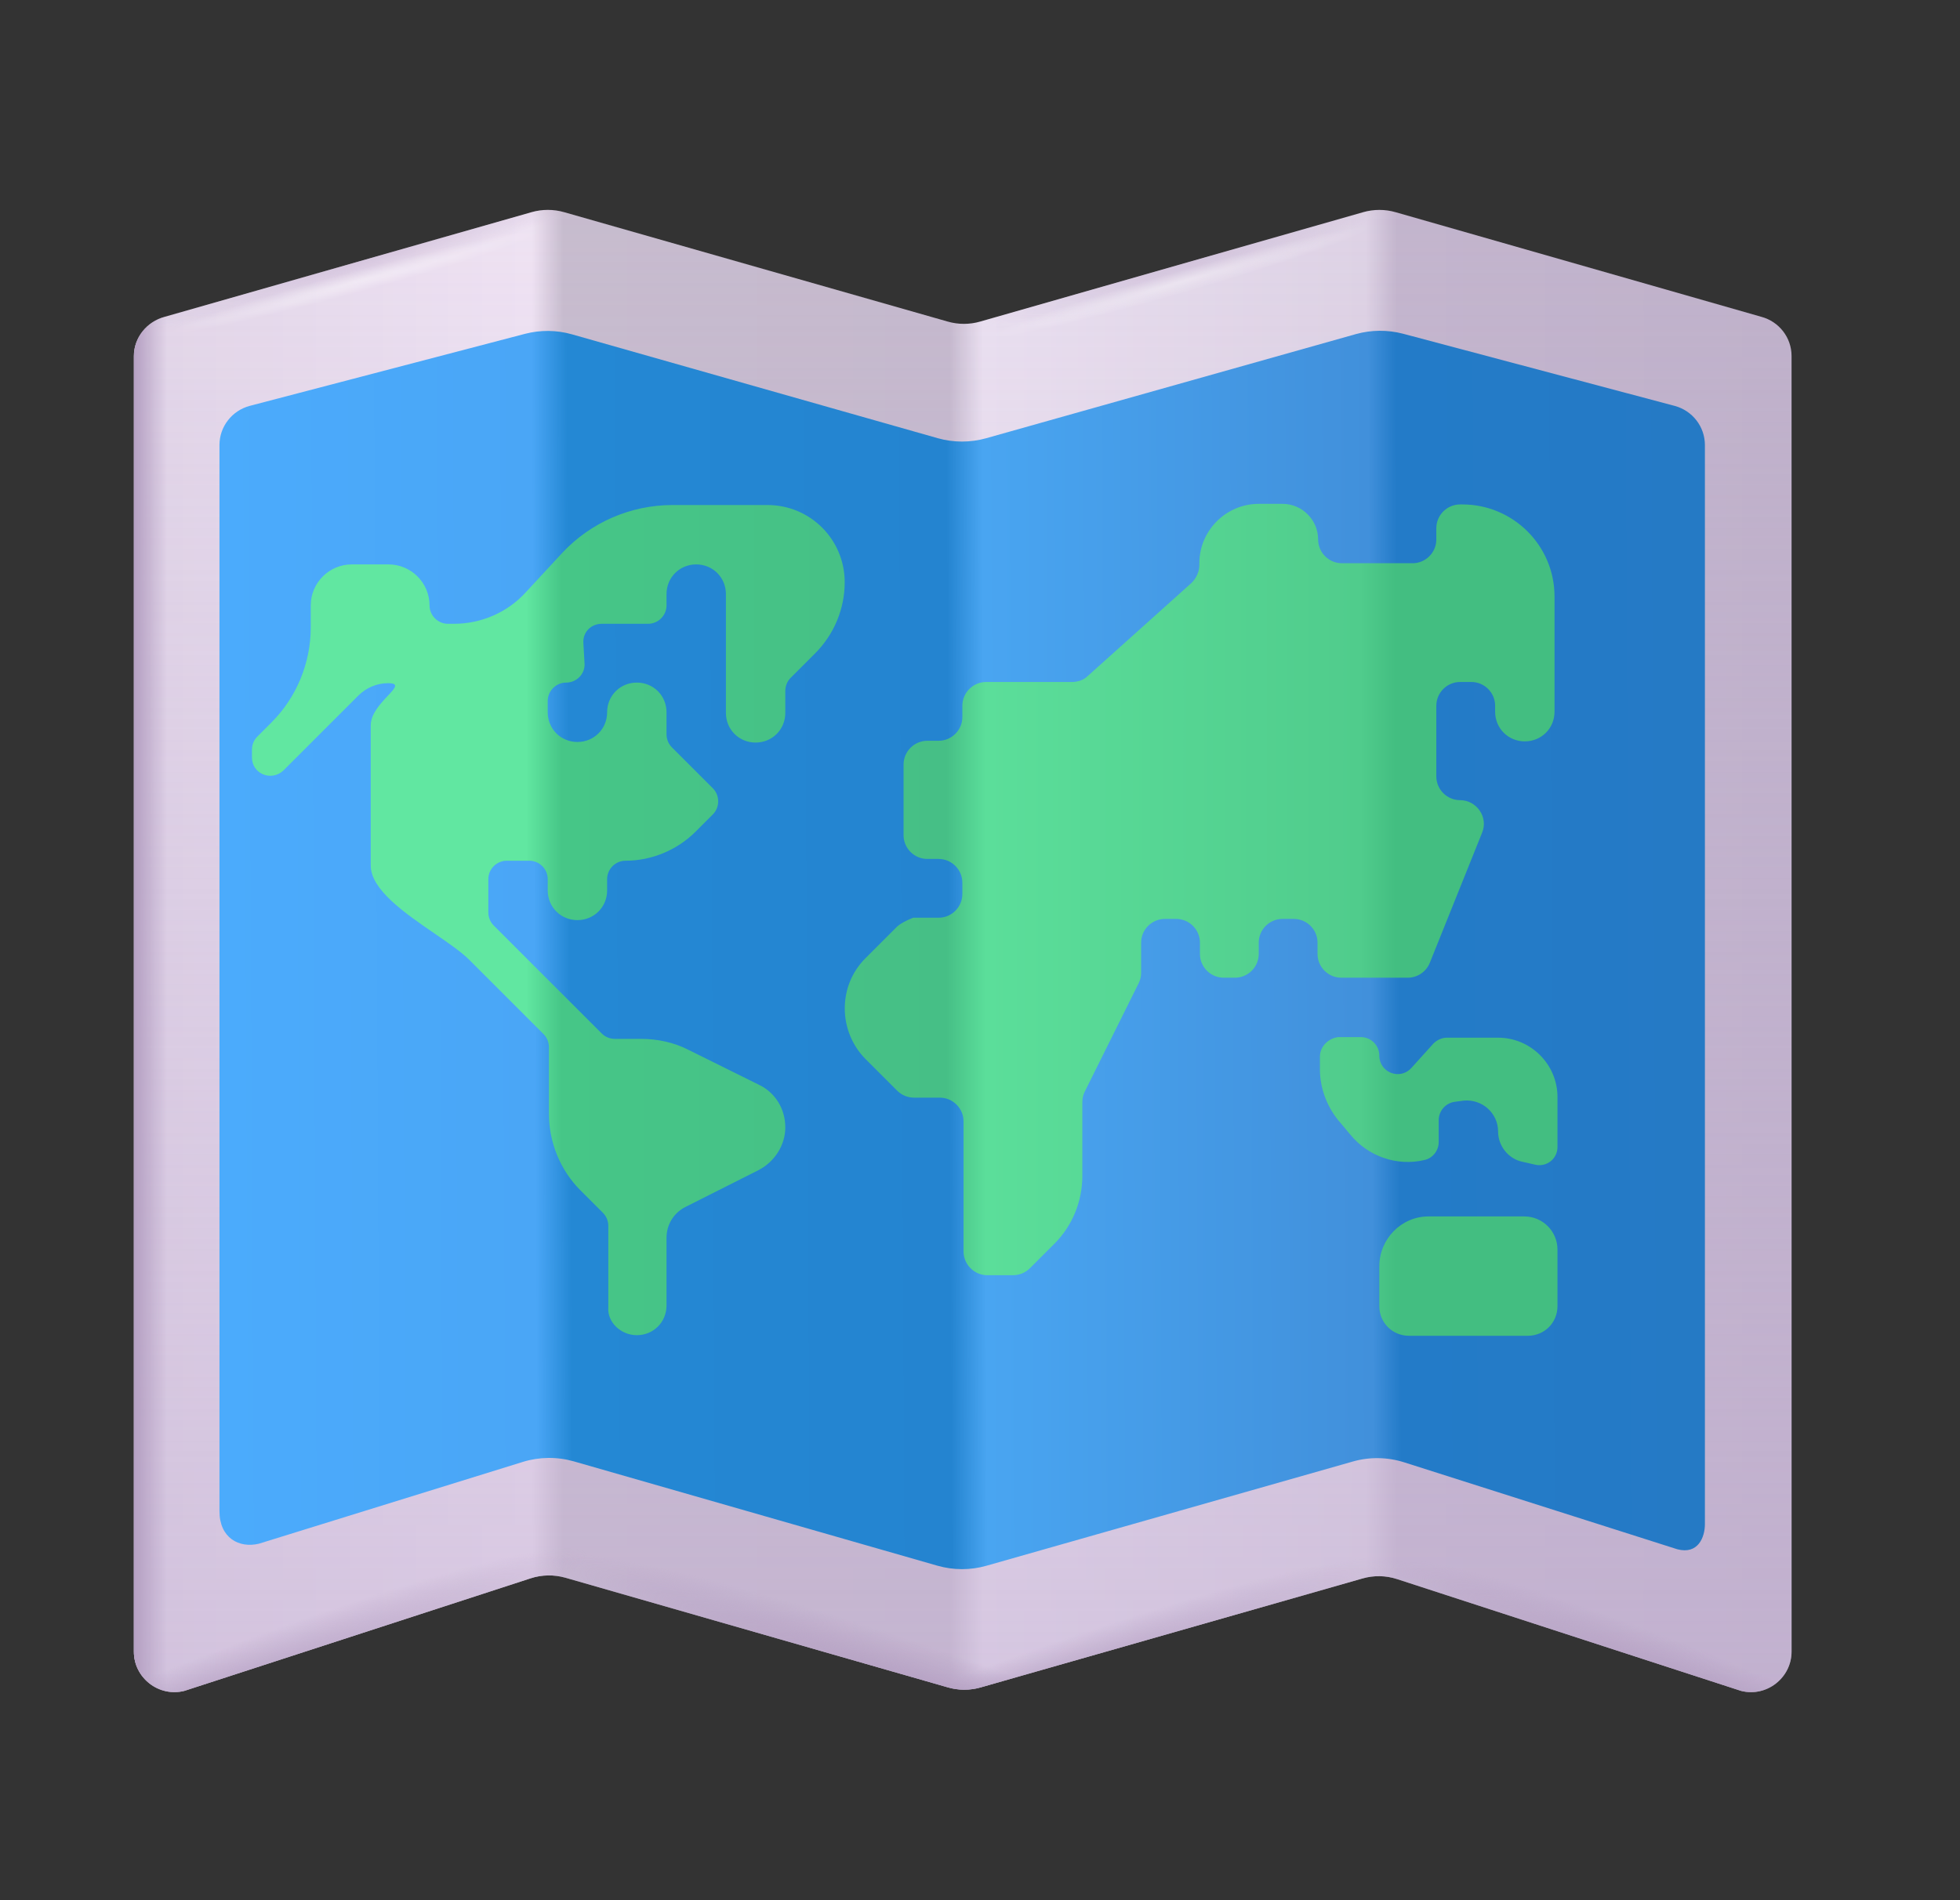
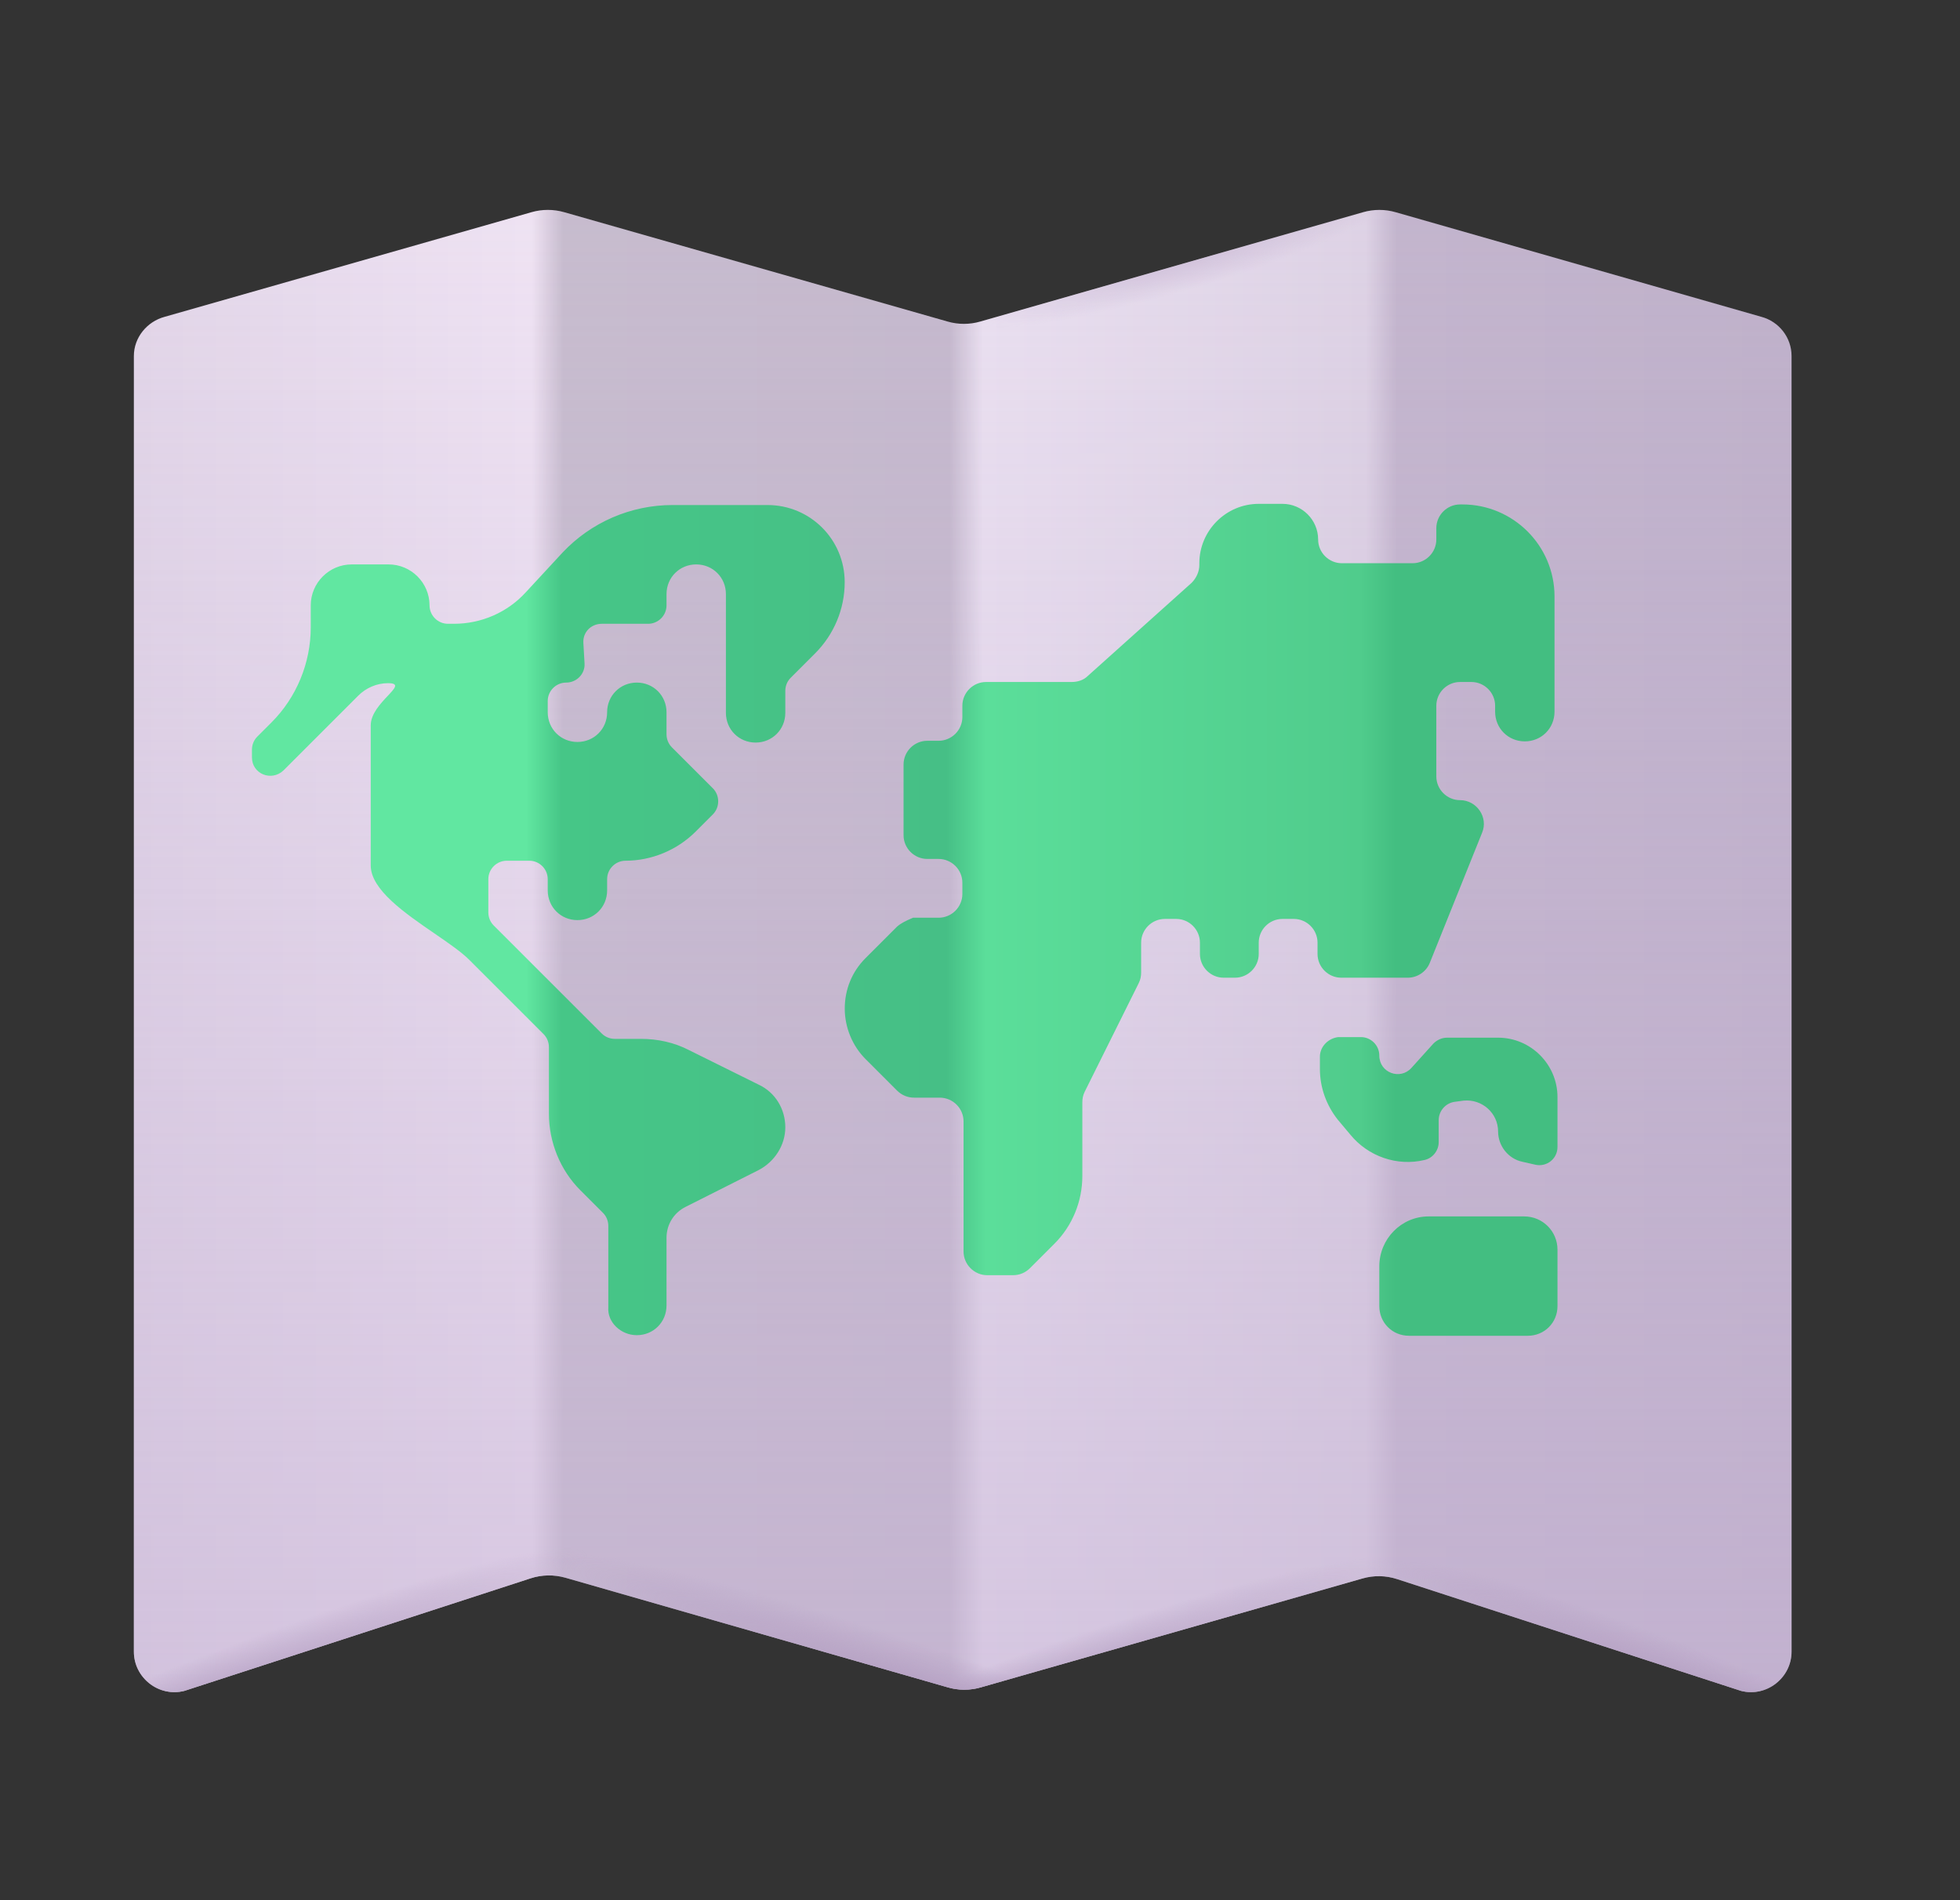
<svg xmlns="http://www.w3.org/2000/svg" width="33" height="32" viewBox="0 0 33 32" fill="none">
  <rect x="0" y="0" width="33" height="32" fill="#333333" stroke="none" />
  <path d="M2.774 5.335L8.95 3.573C9.129 3.522 9.319 3.522 9.498 3.573L15.955 5.415C16.134 5.467 16.325 5.467 16.504 5.415L22.949 3.574C23.129 3.522 23.319 3.522 23.499 3.574L29.654 5.335C29.954 5.415 30.164 5.685 30.164 5.995V27.815C30.164 28.255 29.744 28.585 29.314 28.475L23.523 26.593C23.334 26.531 23.131 26.527 22.94 26.582L16.509 28.417C16.329 28.468 16.139 28.468 15.959 28.416L9.518 26.569C9.326 26.515 9.123 26.518 8.933 26.58L3.104 28.475C2.674 28.585 2.254 28.255 2.254 27.815V5.995C2.254 5.685 2.474 5.415 2.774 5.335Z" fill="url(#paint0_linear_5425_6744)" />
  <path d="M2.774 5.335L8.95 3.573C9.129 3.522 9.319 3.522 9.498 3.573L15.955 5.415C16.134 5.467 16.325 5.467 16.504 5.415L22.949 3.574C23.129 3.522 23.319 3.522 23.499 3.574L29.654 5.335C29.954 5.415 30.164 5.685 30.164 5.995V27.815C30.164 28.255 29.744 28.585 29.314 28.475L23.523 26.593C23.334 26.531 23.131 26.527 22.94 26.582L16.509 28.417C16.329 28.468 16.139 28.468 15.959 28.416L9.518 26.569C9.326 26.515 9.123 26.518 8.933 26.58L3.104 28.475C2.674 28.585 2.254 28.255 2.254 27.815V5.995C2.254 5.685 2.474 5.415 2.774 5.335Z" fill="url(#paint1_linear_5425_6744)" />
-   <path d="M2.774 5.335L8.95 3.573C9.129 3.522 9.319 3.522 9.498 3.573L15.955 5.415C16.134 5.467 16.325 5.467 16.504 5.415L22.949 3.574C23.129 3.522 23.319 3.522 23.499 3.574L29.654 5.335C29.954 5.415 30.164 5.685 30.164 5.995V27.815C30.164 28.255 29.744 28.585 29.314 28.475L23.523 26.593C23.334 26.531 23.131 26.527 22.94 26.582L16.509 28.417C16.329 28.468 16.139 28.468 15.959 28.416L9.518 26.569C9.326 26.515 9.123 26.518 8.933 26.58L3.104 28.475C2.674 28.585 2.254 28.255 2.254 27.815V5.995C2.254 5.685 2.474 5.415 2.774 5.335Z" fill="url(#paint2_linear_5425_6744)" />
  <path d="M2.774 5.335L8.95 3.573C9.129 3.522 9.319 3.522 9.498 3.573L15.955 5.415C16.134 5.467 16.325 5.467 16.504 5.415L22.949 3.574C23.129 3.522 23.319 3.522 23.499 3.574L29.654 5.335C29.954 5.415 30.164 5.685 30.164 5.995V27.815C30.164 28.255 29.744 28.585 29.314 28.475L23.523 26.593C23.334 26.531 23.131 26.527 22.94 26.582L16.509 28.417C16.329 28.468 16.139 28.468 15.959 28.416L9.518 26.569C9.326 26.515 9.123 26.518 8.933 26.58L3.104 28.475C2.674 28.585 2.254 28.255 2.254 27.815V5.995C2.254 5.685 2.474 5.415 2.774 5.335Z" fill="url(#paint3_radial_5425_6744)" />
  <path d="M2.774 5.335L8.95 3.573C9.129 3.522 9.319 3.522 9.498 3.573L15.955 5.415C16.134 5.467 16.325 5.467 16.504 5.415L22.949 3.574C23.129 3.522 23.319 3.522 23.499 3.574L29.654 5.335C29.954 5.415 30.164 5.685 30.164 5.995V27.815C30.164 28.255 29.744 28.585 29.314 28.475L23.523 26.593C23.334 26.531 23.131 26.527 22.94 26.582L16.509 28.417C16.329 28.468 16.139 28.468 15.959 28.416L9.518 26.569C9.326 26.515 9.123 26.518 8.933 26.58L3.104 28.475C2.674 28.585 2.254 28.255 2.254 27.815V5.995C2.254 5.685 2.474 5.415 2.774 5.335Z" fill="url(#paint4_radial_5425_6744)" />
  <path d="M2.774 5.335L8.95 3.573C9.129 3.522 9.319 3.522 9.498 3.573L15.955 5.415C16.134 5.467 16.325 5.467 16.504 5.415L22.949 3.574C23.129 3.522 23.319 3.522 23.499 3.574L29.654 5.335C29.954 5.415 30.164 5.685 30.164 5.995V27.815C30.164 28.255 29.744 28.585 29.314 28.475L23.523 26.593C23.334 26.531 23.131 26.527 22.94 26.582L16.509 28.417C16.329 28.468 16.139 28.468 15.959 28.416L9.518 26.569C9.326 26.515 9.123 26.518 8.933 26.58L3.104 28.475C2.674 28.585 2.254 28.255 2.254 27.815V5.995C2.254 5.685 2.474 5.415 2.774 5.335Z" fill="url(#paint5_radial_5425_6744)" />
  <path d="M2.774 5.335L8.95 3.573C9.129 3.522 9.319 3.522 9.498 3.573L15.955 5.415C16.134 5.467 16.325 5.467 16.504 5.415L22.949 3.574C23.129 3.522 23.319 3.522 23.499 3.574L29.654 5.335C29.954 5.415 30.164 5.685 30.164 5.995V27.815C30.164 28.255 29.744 28.585 29.314 28.475L23.523 26.593C23.334 26.531 23.131 26.527 22.94 26.582L16.509 28.417C16.329 28.468 16.139 28.468 15.959 28.416L9.518 26.569C9.326 26.515 9.123 26.518 8.933 26.58L3.104 28.475C2.674 28.585 2.254 28.255 2.254 27.815V5.995C2.254 5.685 2.474 5.415 2.774 5.335Z" fill="url(#paint6_radial_5425_6744)" />
  <path d="M2.774 5.335L8.95 3.573C9.129 3.522 9.319 3.522 9.498 3.573L15.955 5.415C16.134 5.467 16.325 5.467 16.504 5.415L22.949 3.574C23.129 3.522 23.319 3.522 23.499 3.574L29.654 5.335C29.954 5.415 30.164 5.685 30.164 5.995V27.815C30.164 28.255 29.744 28.585 29.314 28.475L23.523 26.593C23.334 26.531 23.131 26.527 22.94 26.582L16.509 28.417C16.329 28.468 16.139 28.468 15.959 28.416L9.518 26.569C9.326 26.515 9.123 26.518 8.933 26.58L3.104 28.475C2.674 28.585 2.254 28.255 2.254 27.815V5.995C2.254 5.685 2.474 5.415 2.774 5.335Z" fill="url(#paint7_radial_5425_6744)" />
-   <path d="M2.774 5.335L8.95 3.573C9.129 3.522 9.319 3.522 9.498 3.573L15.955 5.415C16.134 5.467 16.325 5.467 16.504 5.415L22.949 3.574C23.129 3.522 23.319 3.522 23.499 3.574L29.654 5.335C29.954 5.415 30.164 5.685 30.164 5.995V27.815C30.164 28.255 29.744 28.585 29.314 28.475L23.523 26.593C23.334 26.531 23.131 26.527 22.94 26.582L16.509 28.417C16.329 28.468 16.139 28.468 15.959 28.416L9.518 26.569C9.326 26.515 9.123 26.518 8.933 26.58L3.104 28.475C2.674 28.585 2.254 28.255 2.254 27.815V5.995C2.254 5.685 2.474 5.415 2.774 5.335Z" fill="url(#paint8_radial_5425_6744)" />
-   <path d="M2.774 5.335L8.95 3.573C9.129 3.522 9.319 3.522 9.498 3.573L15.955 5.415C16.134 5.467 16.325 5.467 16.504 5.415L22.949 3.574C23.129 3.522 23.319 3.522 23.499 3.574L29.654 5.335C29.954 5.415 30.164 5.685 30.164 5.995V27.815C30.164 28.255 29.744 28.585 29.314 28.475L23.523 26.593C23.334 26.531 23.131 26.527 22.94 26.582L16.509 28.417C16.329 28.468 16.139 28.468 15.959 28.416L9.518 26.569C9.326 26.515 9.123 26.518 8.933 26.58L3.104 28.475C2.674 28.585 2.254 28.255 2.254 27.815V5.995C2.254 5.685 2.474 5.415 2.774 5.335Z" fill="url(#paint9_radial_5425_6744)" />
-   <path d="M2.774 5.335L8.95 3.573C9.129 3.522 9.319 3.522 9.498 3.573L15.955 5.415C16.134 5.467 16.325 5.467 16.504 5.415L22.949 3.574C23.129 3.522 23.319 3.522 23.499 3.574L29.654 5.335C29.954 5.415 30.164 5.685 30.164 5.995V27.815C30.164 28.255 29.744 28.585 29.314 28.475L23.523 26.593C23.334 26.531 23.131 26.527 22.94 26.582L16.509 28.417C16.329 28.468 16.139 28.468 15.959 28.416L9.518 26.569C9.326 26.515 9.123 26.518 8.933 26.58L3.104 28.475C2.674 28.585 2.254 28.255 2.254 27.815V5.995C2.254 5.685 2.474 5.415 2.774 5.335Z" fill="url(#paint10_radial_5425_6744)" />
-   <path d="M4.205 6.835L8.839 5.622C9.099 5.554 9.371 5.557 9.629 5.63L15.787 7.379C16.054 7.455 16.337 7.455 16.604 7.38L22.83 5.626C23.089 5.554 23.362 5.552 23.622 5.62L28.195 6.835C28.495 6.915 28.705 7.185 28.705 7.495V25.668C28.705 25.886 28.591 26.183 28.24 26.09L23.641 24.626C23.36 24.537 23.059 24.532 22.776 24.613L16.608 26.368C16.338 26.445 16.053 26.444 15.783 26.367L9.661 24.61C9.38 24.53 9.082 24.533 8.803 24.619L4.361 25.996C4.025 26.078 3.695 25.899 3.695 25.449V7.495C3.695 7.185 3.905 6.915 4.205 6.835Z" fill="url(#paint11_linear_5425_6744)" />
  <path fill-rule="evenodd" clip-rule="evenodd" d="M14.573 16.135L15.103 15.605C15.175 15.542 15.262 15.503 15.345 15.467L15.373 15.455H15.803C16.023 15.455 16.203 15.275 16.203 15.055V14.865C16.203 14.645 16.023 14.465 15.803 14.465H15.613C15.393 14.465 15.213 14.285 15.213 14.065V12.875C15.213 12.655 15.393 12.475 15.613 12.475H15.803C16.023 12.475 16.203 12.295 16.203 12.075V11.885C16.203 11.665 16.383 11.485 16.603 11.485H18.043C18.143 11.485 18.243 11.455 18.313 11.385L20.063 9.815C20.143 9.735 20.193 9.625 20.193 9.515V9.485C20.193 8.935 20.643 8.485 21.193 8.485H21.593C21.923 8.485 22.193 8.755 22.193 9.085C22.193 9.305 22.373 9.485 22.593 9.485H23.783C24.003 9.485 24.183 9.305 24.183 9.085V8.895C24.183 8.675 24.363 8.495 24.583 8.495H24.623C25.473 8.495 26.173 9.185 26.173 10.045V11.985C26.173 12.265 25.953 12.485 25.673 12.485C25.393 12.485 25.173 12.265 25.173 11.985V11.885C25.173 11.665 24.993 11.485 24.773 11.485H24.583C24.363 11.485 24.183 11.665 24.183 11.885V13.075C24.183 13.295 24.363 13.475 24.583 13.475C24.863 13.475 25.063 13.765 24.953 14.025L24.073 16.215C24.013 16.365 23.863 16.465 23.703 16.465H22.583C22.363 16.465 22.183 16.285 22.183 16.065V15.875C22.183 15.655 22.003 15.475 21.783 15.475H21.593C21.373 15.475 21.193 15.655 21.193 15.875V16.065C21.193 16.285 21.013 16.465 20.793 16.465H20.603C20.383 16.465 20.203 16.285 20.203 16.065V15.875C20.203 15.655 20.023 15.475 19.803 15.475H19.613C19.393 15.475 19.213 15.655 19.213 15.875V16.375C19.213 16.435 19.203 16.495 19.173 16.555L18.263 18.385C18.233 18.445 18.223 18.505 18.223 18.565V19.805C18.223 20.235 18.053 20.645 17.753 20.945L17.343 21.355C17.263 21.435 17.163 21.475 17.053 21.475H16.623C16.403 21.475 16.223 21.295 16.223 21.075V18.885C16.223 18.665 16.043 18.485 15.823 18.485H15.393C15.283 18.485 15.183 18.445 15.103 18.365L14.573 17.835C14.353 17.615 14.223 17.305 14.223 16.985C14.223 16.665 14.343 16.365 14.573 16.135ZM11.222 21.985C11.222 22.265 11.002 22.485 10.722 22.485C10.452 22.485 10.222 22.265 10.242 22.015V20.645C10.242 20.565 10.212 20.485 10.152 20.425L9.772 20.045C9.432 19.705 9.242 19.235 9.242 18.755V17.635C9.242 17.555 9.212 17.475 9.152 17.415L7.902 16.165C7.768 16.031 7.551 15.882 7.317 15.721C6.817 15.378 6.242 14.983 6.242 14.575V12.215C6.242 12.023 6.407 11.848 6.528 11.719C6.652 11.587 6.73 11.505 6.532 11.505C6.342 11.505 6.162 11.585 6.032 11.715L4.772 12.975C4.572 13.165 4.242 13.035 4.242 12.755V12.625C4.242 12.545 4.272 12.465 4.332 12.405L4.572 12.165C4.992 11.745 5.232 11.165 5.232 10.565V10.195C5.232 9.815 5.542 9.505 5.922 9.505H6.542C6.922 9.505 7.232 9.815 7.232 10.195C7.232 10.365 7.372 10.505 7.542 10.505H7.642C8.102 10.505 8.542 10.315 8.852 9.975L9.472 9.305C9.952 8.795 10.622 8.505 11.322 8.505H12.922C13.642 8.505 14.222 9.085 14.222 9.805C14.222 10.255 14.042 10.685 13.722 11.005L13.312 11.415C13.252 11.475 13.222 11.555 13.222 11.635V12.005C13.222 12.285 13.002 12.505 12.722 12.505C12.442 12.505 12.222 12.285 12.222 12.005V10.005C12.222 9.725 12.002 9.505 11.722 9.505C11.442 9.505 11.222 9.725 11.222 10.005V10.195C11.222 10.365 11.082 10.505 10.912 10.505H10.132C9.952 10.505 9.812 10.645 9.822 10.825L9.842 11.175C9.852 11.345 9.712 11.495 9.532 11.495C9.362 11.495 9.222 11.635 9.222 11.805V11.995C9.222 12.275 9.442 12.495 9.722 12.495C10.002 12.495 10.222 12.275 10.222 11.995C10.222 11.715 10.442 11.495 10.722 11.495C11.002 11.495 11.222 11.715 11.222 11.995V12.365C11.222 12.445 11.252 12.525 11.312 12.585L12.002 13.275C12.122 13.395 12.122 13.595 12.002 13.715L11.712 14.005C11.402 14.315 10.972 14.495 10.532 14.495C10.362 14.495 10.222 14.635 10.222 14.805V14.995C10.222 15.275 10.002 15.495 9.722 15.495C9.442 15.495 9.222 15.275 9.222 14.995V14.805C9.222 14.635 9.082 14.495 8.912 14.495H8.532C8.362 14.495 8.222 14.635 8.222 14.805V15.365C8.222 15.445 8.252 15.525 8.312 15.585L10.132 17.405C10.192 17.465 10.272 17.495 10.352 17.495H10.792C11.072 17.495 11.352 17.555 11.602 17.685L12.772 18.265C13.052 18.395 13.222 18.675 13.222 18.985C13.222 19.285 13.042 19.565 12.772 19.705L11.542 20.325C11.342 20.425 11.222 20.625 11.222 20.845V21.985ZM22.223 17.795V18.005C22.223 18.315 22.333 18.615 22.523 18.855L22.733 19.105C23.033 19.475 23.523 19.645 23.983 19.535C24.123 19.505 24.223 19.375 24.223 19.235V18.865C24.223 18.705 24.343 18.575 24.493 18.555L24.643 18.535C24.953 18.505 25.223 18.745 25.223 19.055C25.223 19.295 25.393 19.515 25.633 19.565L25.853 19.615C26.043 19.655 26.223 19.515 26.223 19.315V18.475C26.223 17.925 25.773 17.475 25.223 17.475H24.363C24.273 17.475 24.193 17.515 24.133 17.575L23.763 17.985C23.573 18.195 23.223 18.065 23.223 17.775C23.223 17.605 23.083 17.465 22.913 17.465H22.533C22.363 17.485 22.223 17.625 22.223 17.795ZM23.223 21.995V21.325C23.223 20.865 23.593 20.485 24.053 20.485H25.663C25.973 20.485 26.223 20.735 26.223 21.045V21.995C26.223 22.275 26.003 22.495 25.723 22.495H23.723C23.443 22.495 23.223 22.275 23.223 21.995Z" fill="url(#paint12_linear_5425_6744)" />
  <defs>
    <linearGradient id="paint0_linear_5425_6744" x1="30.164" y1="15.479" x2="2.254" y2="15.479" gradientUnits="userSpaceOnUse">
      <stop stop-color="#BFB1CA" />
      <stop offset="0.238" stop-color="#C3B5CD" />
      <stop offset="0.257" stop-color="#DED3E5" />
      <stop offset="0.488" stop-color="#EBE1F1" />
      <stop offset="0.508" stop-color="#C5B9CD" />
      <stop offset="0.741" stop-color="#C7BCCE" />
      <stop offset="0.76" stop-color="#EFE3F3" />
      <stop offset="1" stop-color="#E3D7E9" />
    </linearGradient>
    <linearGradient id="paint1_linear_5425_6744" x1="13.59" y1="48.485" x2="13.59" y2="2.895" gradientUnits="userSpaceOnUse">
      <stop stop-color="#C5B2D4" />
      <stop offset="1" stop-color="#C5B2D4" stop-opacity="0" />
    </linearGradient>
    <linearGradient id="paint2_linear_5425_6744" x1="2.254" y1="18" x2="9.449" y2="18" gradientUnits="userSpaceOnUse">
      <stop stop-color="#B49FC2" />
      <stop offset="0.079" stop-color="#B49FC2" stop-opacity="0" />
    </linearGradient>
    <radialGradient id="paint3_radial_5425_6744" cx="0" cy="0" r="1" gradientUnits="userSpaceOnUse" gradientTransform="translate(2.48 29.125) rotate(-21.801) scale(7.909 0.822)">
      <stop offset="0.067" stop-color="#B49FC2" />
      <stop offset="1" stop-color="#B49FC2" stop-opacity="0" />
    </radialGradient>
    <radialGradient id="paint4_radial_5425_6744" cx="0" cy="0" r="1" gradientUnits="userSpaceOnUse" gradientTransform="translate(16.209 28.719) rotate(-160.511) scale(7.353 0.764)">
      <stop offset="0.067" stop-color="#B49FC2" />
      <stop offset="1" stop-color="#B49FC2" stop-opacity="0" />
    </radialGradient>
    <radialGradient id="paint5_radial_5425_6744" cx="0" cy="0" r="1" gradientUnits="userSpaceOnUse" gradientTransform="translate(16.543 28.906) rotate(-20.357) scale(7.366 0.766)">
      <stop offset="0.067" stop-color="#B49FC2" />
      <stop offset="1" stop-color="#B49FC2" stop-opacity="0" />
    </radialGradient>
    <radialGradient id="paint6_radial_5425_6744" cx="0" cy="0" r="1" gradientUnits="userSpaceOnUse" gradientTransform="translate(29.449 28.844) rotate(-157.38) scale(6.5 0.676)">
      <stop offset="0.067" stop-color="#B49FC2" />
      <stop offset="1" stop-color="#B49FC2" stop-opacity="0" />
    </radialGradient>
    <radialGradient id="paint7_radial_5425_6744" cx="0" cy="0" r="1" gradientUnits="userSpaceOnUse" gradientTransform="translate(19.918 4.375) rotate(163.583) scale(3.649 0.511)">
      <stop stop-color="#B49FC2" stop-opacity="0.4" />
      <stop offset="1" stop-color="#B49FC2" stop-opacity="0" />
    </radialGradient>
    <radialGradient id="paint8_radial_5425_6744" cx="0" cy="0" r="1" gradientUnits="userSpaceOnUse" gradientTransform="translate(6.206 4.32) rotate(163.718) scale(4.117 0.41)">
      <stop stop-color="#B49FC2" stop-opacity="0.4" />
      <stop offset="1" stop-color="#B49FC2" stop-opacity="0" />
    </radialGradient>
    <radialGradient id="paint9_radial_5425_6744" cx="0" cy="0" r="1" gradientUnits="userSpaceOnUse" gradientTransform="translate(5.965 4.75) rotate(164.769) scale(3.271 0.186)">
      <stop offset="0.067" stop-color="white" stop-opacity="0.4" />
      <stop offset="1" stop-color="white" stop-opacity="0" />
    </radialGradient>
    <radialGradient id="paint10_radial_5425_6744" cx="0" cy="0" r="1" gradientUnits="userSpaceOnUse" gradientTransform="translate(19.871 4.75) rotate(163.944) scale(3.333 0.189)">
      <stop offset="0.067" stop-color="white" stop-opacity="0.4" />
      <stop offset="1" stop-color="white" stop-opacity="0" />
    </radialGradient>
    <linearGradient id="paint11_linear_5425_6744" x1="28.705" y1="16" x2="3.696" y2="16.122" gradientUnits="userSpaceOnUse">
      <stop stop-color="#257AC5" />
      <stop offset="0.206" stop-color="#237BC8" />
      <stop offset="0.225" stop-color="#4190DB" />
      <stop offset="0.485" stop-color="#49A5F1" />
      <stop offset="0.509" stop-color="#2484D0" />
      <stop offset="0.764" stop-color="#2488D4" />
      <stop offset="0.788" stop-color="#4AA6F6" />
      <stop offset="1" stop-color="#4BABFC" />
    </linearGradient>
    <linearGradient id="paint12_linear_5425_6744" x1="4.242" y1="21.489" x2="26.223" y2="21.489" gradientUnits="userSpaceOnUse">
      <stop offset="0.21" stop-color="#61E7A1" />
      <stop offset="0.237" stop-color="#46C687" />
      <stop offset="0.532" stop-color="#46BF86" />
      <stop offset="0.562" stop-color="#5BDE9A" />
      <stop offset="0.849" stop-color="#50CC8C" />
      <stop offset="0.876" stop-color="#43BE81" />
    </linearGradient>
  </defs>
</svg>